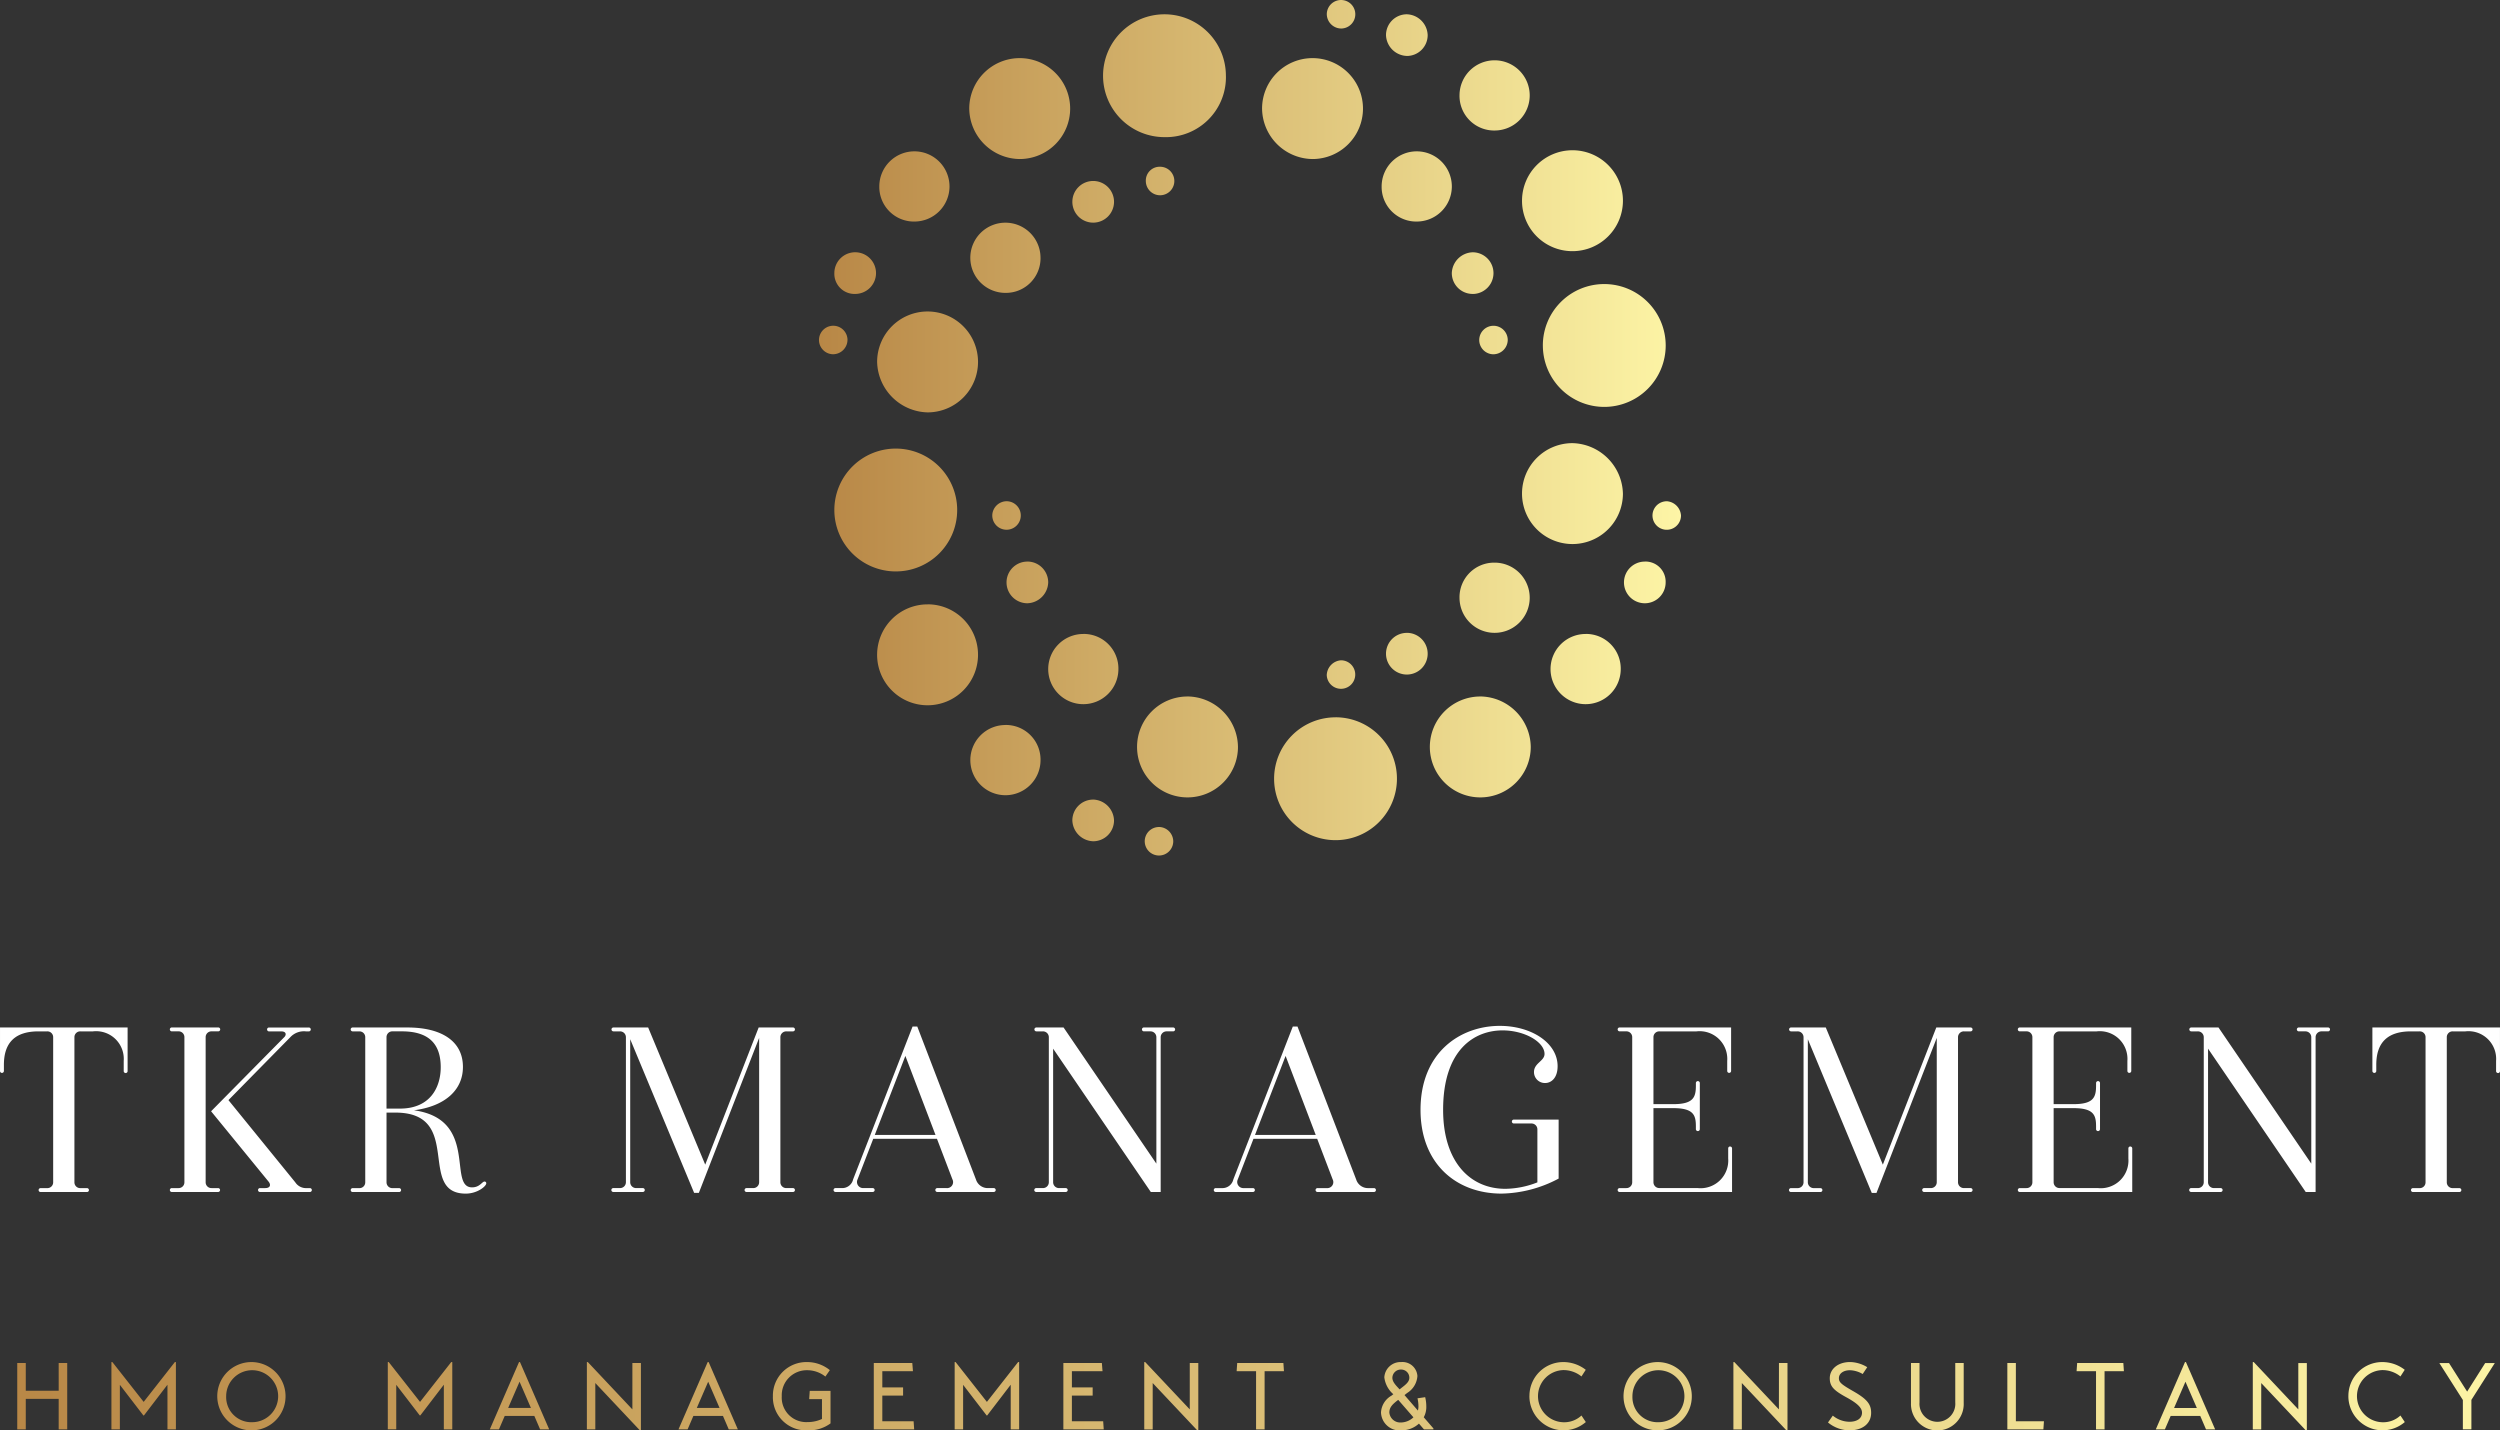
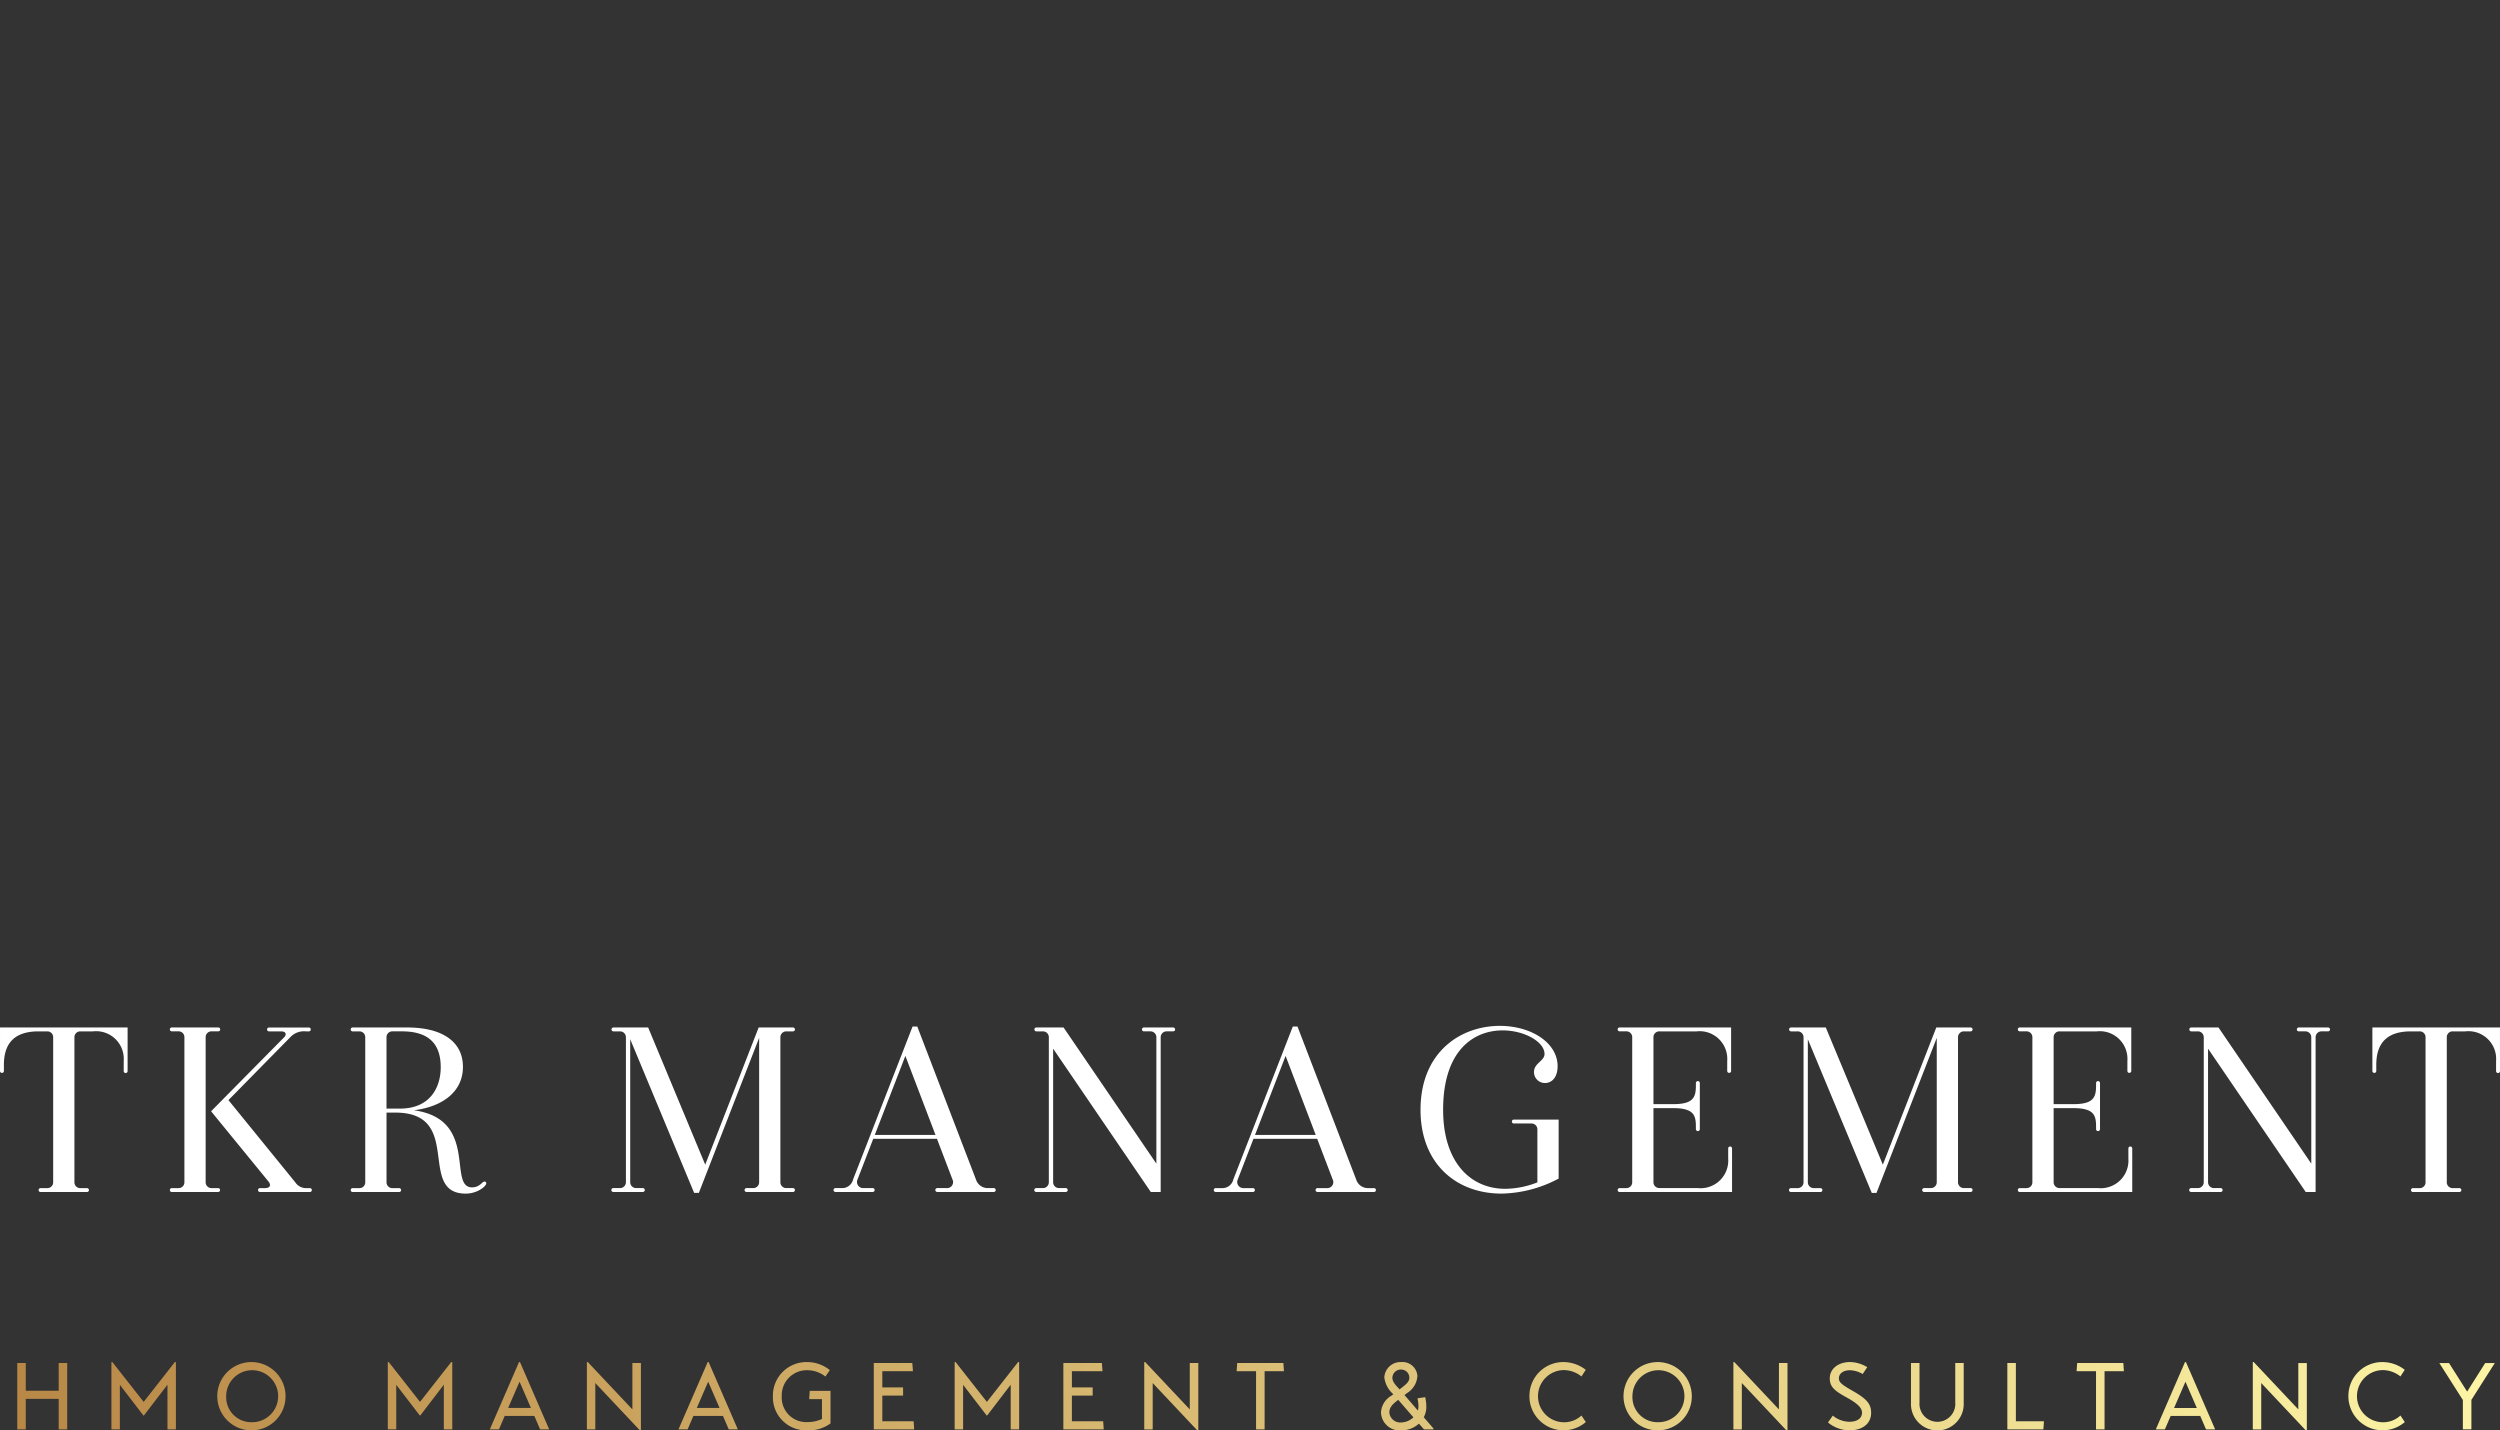
<svg xmlns="http://www.w3.org/2000/svg" width="290.958" height="166.469" viewBox="0 0 290.958 166.469">
  <rect x="0" y="0" width="290.958" height="166.469" fill="#333333" stroke="none" />
  <defs>
    <linearGradient id="linear-gradient" x2="1" gradientUnits="objectBoundingBox">
      <stop offset="0" stop-color="#b88746" />
      <stop offset="1" stop-color="#fdf5a6" />
    </linearGradient>
  </defs>
  <g id="Logo" transform="translate(-466.942 -173.738)">
    <g id="SvgjsG3560" transform="translate(562.257 173.738)">
-       <path id="Path_1" data-name="Path 1" d="M152.9,145.735a5.872,5.872,0,1,0-5.872-5.872A5.939,5.939,0,0,0,152.9,145.735Zm-3.191,41.485a1.659,1.659,0,1,0,1.659-1.659A1.69,1.69,0,0,0,149.707,187.22Zm11.744-34.082a2.425,2.425,0,1,0-2.425-2.425A2.424,2.424,0,0,0,161.451,153.138Zm-19.275,22.083a5.872,5.872,0,1,0-5.872-5.872A6.026,6.026,0,0,0,142.176,175.221Zm-8.425-13.786a2.425,2.425,0,1,0-2.425-2.425A2.347,2.347,0,0,0,133.752,161.435Zm-.894,5.361a1.659,1.659,0,1,0-1.659,1.659A1.69,1.69,0,0,0,132.858,166.8Zm7.786-13.786a4.085,4.085,0,1,0-4.085-4.085A4.032,4.032,0,0,0,140.644,153.011ZM190.3,130.545a1.659,1.659,0,1,0-1.659-1.659A1.69,1.69,0,0,0,190.3,130.545Zm-44.676,56.037a7.148,7.148,0,1,0-7.148,7.148A7.136,7.136,0,0,0,145.623,186.582Zm71.61-30.125a5.872,5.872,0,1,0-5.872-5.872A5.856,5.856,0,0,0,217.233,156.457Zm-13.148,40.336a4.085,4.085,0,1,0,4.085-4.085A4.032,4.032,0,0,0,204.085,196.794Zm4.085-54.378a4.085,4.085,0,1,0-4.085-4.085A4.032,4.032,0,0,0,208.17,142.416Zm-9.063,10.595a4.085,4.085,0,1,0-4.085-4.085A4.032,4.032,0,0,0,199.107,153.011Zm14.679,14.424a7.148,7.148,0,1,0,7.148-7.148A7.136,7.136,0,0,0,213.786,167.435ZM209.7,166.8a1.659,1.659,0,1,0-1.659,1.659A1.69,1.69,0,0,0,209.7,166.8Zm-11.744-33.061a2.424,2.424,0,0,0,2.425-2.425,2.511,2.511,0,0,0-2.425-2.425,2.424,2.424,0,0,0-2.425,2.425A2.511,2.511,0,0,0,197.958,133.736Zm7.659,27.7a2.425,2.425,0,1,0,0-4.851,2.511,2.511,0,0,0-2.425,2.425A2.424,2.424,0,0,0,205.617,161.435Zm-50.293-4.212a4.085,4.085,0,1,0-4.085,4.085A4.032,4.032,0,0,0,155.324,157.223Zm42.634,43.655a2.425,2.425,0,1,0,2.425,2.425A2.424,2.424,0,0,0,197.958,200.878Zm-8.3,9.829a7.148,7.148,0,1,0,7.148,7.148A7.136,7.136,0,0,0,189.661,210.707Zm16.849-2.425a5.872,5.872,0,1,0,5.872,5.872A5.939,5.939,0,0,0,206.51,208.282Zm-17.871-2.553a1.659,1.659,0,1,0,1.659-1.659A1.784,1.784,0,0,0,188.64,205.729Zm39.571-20.168a1.659,1.659,0,1,0,1.659,1.659A1.784,1.784,0,0,0,228.21,185.561Zm-2.553,7.021a2.425,2.425,0,1,0,2.425,2.425A2.347,2.347,0,0,0,225.657,192.581ZM186.98,145.735a5.872,5.872,0,1,0-5.872-5.872A5.939,5.939,0,0,0,186.98,145.735ZM217.233,178.8a5.872,5.872,0,1,0,5.872,5.872A6.026,6.026,0,0,0,217.233,178.8Zm-75.056,18.764a5.872,5.872,0,1,0,5.872,5.872A5.856,5.856,0,0,0,142.176,197.559Zm76.588,3.446a4.085,4.085,0,1,0,4.085,4.085A4.032,4.032,0,0,0,218.764,201.006Zm-64.972-8.425a2.425,2.425,0,0,0,0,4.851,2.511,2.511,0,0,0,2.425-2.425A2.424,2.424,0,0,0,153.792,192.581Zm6.51,8.425a4.085,4.085,0,1,0,4.085,4.085A4.032,4.032,0,0,0,160.3,201.006Zm1.149,19.275a2.424,2.424,0,0,0-2.425,2.425,2.511,2.511,0,0,0,2.425,2.425,2.424,2.424,0,0,0,2.425-2.425A2.511,2.511,0,0,0,161.451,220.281Zm-10.212-8.68a4.085,4.085,0,1,0,4.085,4.085A4.032,4.032,0,0,0,151.239,211.6Zm16.339-63.313a1.659,1.659,0,1,0,1.659-1.659A1.609,1.609,0,0,0,167.578,148.288Zm9.318-12.254a7.148,7.148,0,1,0-7.148,7.148A6.979,6.979,0,0,0,176.9,136.034Zm-7.786,87.438a1.659,1.659,0,1,0,1.659,1.659A1.69,1.69,0,0,0,169.11,223.472Zm3.319-15.19a5.872,5.872,0,1,0,5.872,5.872A5.939,5.939,0,0,0,172.429,208.282Z" transform="translate(-129.539 -127.226)" fill="url(#linear-gradient)" />
-     </g>
+       </g>
    <g id="SvgjsG3561" transform="translate(466.942 293.131)">
      <path id="Path_2" data-name="Path 2" d="M19.842,88.259v5.062a.227.227,0,1,1-.453,0V92.145a3.22,3.22,0,0,0-3.574-3.433H14.352a.674.674,0,0,0-.7.671v16.9a.675.675,0,0,0,.7.673H15.1a.227.227,0,1,1,0,.453H9.726a.227.227,0,1,1,0-.453h.753a.673.673,0,0,0,.7-.671v-16.9a.674.674,0,0,0-.7-.673h-1c-2.613,0-4.034,1.2-4.034,3.894v.715a.226.226,0,1,1-.453,0V88.259H19.842Zm10.535,18.694a.226.226,0,1,1,0,.453H25a.227.227,0,1,1,0-.453h.753a.673.673,0,0,0,.7-.671v-16.9a.674.674,0,0,0-.7-.673H25a.227.227,0,1,1,0-.453h5.378a.227.227,0,1,1,0,.453h-.753a.674.674,0,0,0-.7.671v16.9a.675.675,0,0,0,.7.673h.753Zm10.681,0a.226.226,0,1,1,0,.453H35.263a.227.227,0,1,1,0-.453h.583c.6,0,.7-.373.413-.741l-6.7-8.2,8.511-8.621c.273-.266.257-.676-.343-.676H36.3a.226.226,0,1,1,0-.453h4.618a.227.227,0,1,1,0,.453h-.308a2.162,2.162,0,0,0-1.832.676l-7.2,7.322,7.784,9.574a1.491,1.491,0,0,0,1.307.668h.4Zm20.326-.763a.192.192,0,0,1,.2.205c0,.346-1.044,1.2-2.387,1.2-5.73,0-.188-9.43-8.2-9.43H49.976v8.119a.675.675,0,0,0,.7.673h.753a.227.227,0,1,1,0,.453H46.049a.227.227,0,1,1,0-.453H46.8a.673.673,0,0,0,.7-.671v-16.9a.674.674,0,0,0-.7-.673h-.752a.227.227,0,1,1,0-.453h6.368c3.851,0,6.453,1.514,6.453,4.593,0,2.717-2.123,4.58-5.7,5.044,7.583,1.046,3.9,8.97,6.764,8.97.9,0,1.165-.677,1.446-.677ZM49.975,97.7h1.56c3.591,0,4.749-2.554,4.749-4.813,0-2.587-1.248-4.177-4.523-4.177H50.674a.674.674,0,0,0-.7.671V97.7Zm36.351,9.809h-.549l-7.44-17.883v16.631a.683.683,0,0,0,.7.694h.753a.227.227,0,1,1,0,.453H76.384a.227.227,0,1,1,0-.453h.753a.683.683,0,0,0,.7-.694V89.406a.683.683,0,0,0-.7-.694h-.753a.226.226,0,1,1,0-.453h4.041l6.642,15.964,6.22-15.964h3.98a.227.227,0,1,1,0,.453h-.753a.683.683,0,0,0-.7.694v16.852a.683.683,0,0,0,.7.694h.753a.227.227,0,1,1,0,.453H91.889a.227.227,0,1,1,0-.453h.753a.682.682,0,0,0,.7-.687V89.47Zm34.307-.558a.227.227,0,1,1,0,.453h-6.542a.227.227,0,1,1,0-.453h1.046a.7.7,0,0,0,.7-1.017l-1.8-4.72h-7.415l-1.824,4.72a.714.714,0,0,0,.7,1.017h1.046a.227.227,0,1,1,0,.453h-4.3a.227.227,0,1,1,0-.453h.7a1.3,1.3,0,0,0,1.337-1.017l6.917-17.783h.549l6.834,17.812a1.431,1.431,0,0,0,1.424.988h.639ZM106.8,100.769h7.069l-3.508-9.2Zm34.728-12.51a.226.226,0,1,1,0,.452h-.753a.683.683,0,0,0-.7.694v18h-1.15l-11.367-16.68v15.533a.683.683,0,0,0,.7.694h.753a.227.227,0,1,1,0,.453h-3.406a.227.227,0,1,1,0-.453h.753a.683.683,0,0,0,.7-.694V89.406a.683.683,0,0,0-.7-.694h-.753a.226.226,0,1,1,0-.453h3.168l10.8,15.846v-14.7a.683.683,0,0,0-.7-.694h-.752a.226.226,0,1,1,0-.453h3.406Zm23.357,18.694a.227.227,0,1,1,0,.453h-6.542a.227.227,0,1,1,0-.453h1.046a.7.7,0,0,0,.7-1.017l-1.8-4.72h-7.415l-1.824,4.72a.714.714,0,0,0,.7,1.017h1.046a.227.227,0,1,1,0,.453h-4.3a.227.227,0,1,1,0-.453h.7a1.3,1.3,0,0,0,1.337-1.017l6.917-17.783h.549l6.834,17.812a1.431,1.431,0,0,0,1.424.988h.639Zm-13.833-6.184h7.069l-3.508-9.2Zm35.336,5.077a14.631,14.631,0,0,1-6.641,1.747c-5.269,0-9.431-3.477-9.431-9.746,0-6.725,4.66-9.775,9.231-9.775,3.633,0,6.723,1.95,6.723,4.692,0,1.376-.741,1.959-1.448,1.959a1.268,1.268,0,0,1-1.3-1.283c0-1.042,1.226-1.27,1.226-2.1,0-1.386-2.3-2.742-4.888-2.742-3.192,0-6.914,2.142-6.914,9.252,0,6.012,3.106,9.186,7.25,9.186a10.427,10.427,0,0,0,3.721-.751v-6.158a.683.683,0,0,0-.7-.694H181.19a.227.227,0,1,1,0-.453h5.2v6.87Zm19.96-3.732a.219.219,0,0,1,.224.23v5.062H193.5a.227.227,0,1,1,0-.453h.753a.674.674,0,0,0,.7-.671v-16.9a.675.675,0,0,0-.7-.673H193.5a.227.227,0,1,1,0-.453h12.963v5.062a.226.226,0,1,1-.453,0V92.145a3.22,3.22,0,0,0-3.574-3.433h-4.311a.673.673,0,0,0-.7.671v7.8h2.307c2.369,0,2.631-.825,2.631-2.173v-.266a.23.23,0,1,1,.459,0v5.342a.23.23,0,1,1-.459-.018v-.289c0-1.3-.25-2.132-2.631-2.132h-2.307v8.627a.674.674,0,0,0,.7.673h4.425a3.22,3.22,0,0,0,3.574-3.433v-1.176a.219.219,0,0,1,.229-.23Zm17.034,5.4h-.549l-7.44-17.883v16.631a.683.683,0,0,0,.7.694h.753a.227.227,0,1,1,0,.453h-3.406a.227.227,0,1,1,0-.453h.753a.683.683,0,0,0,.7-.694V89.406a.683.683,0,0,0-.7-.694h-.753a.226.226,0,1,1,0-.453h4.041l6.642,15.964,6.22-15.964h3.98a.227.227,0,1,1,0,.453h-.753a.683.683,0,0,0-.7.694v16.852a.683.683,0,0,0,.7.694h.753a.227.227,0,1,1,0,.453h-5.379a.227.227,0,1,1,0-.453h.753a.682.682,0,0,0,.7-.687V89.47Zm29.542-5.4a.219.219,0,0,1,.224.23v5.062H240.073a.227.227,0,1,1,0-.453h.753a.674.674,0,0,0,.7-.671v-16.9a.675.675,0,0,0-.7-.673h-.753a.227.227,0,1,1,0-.453h12.963v5.062a.226.226,0,1,1-.453,0V92.145a3.22,3.22,0,0,0-3.574-3.433H244.7a.673.673,0,0,0-.7.671v7.8h2.307c2.369,0,2.631-.825,2.631-2.173v-.266a.23.23,0,1,1,.459,0v5.342a.23.23,0,1,1-.459-.018v-.289c0-1.3-.25-2.132-2.631-2.132H244v8.627a.674.674,0,0,0,.7.673h4.425a3.22,3.22,0,0,0,3.574-3.433v-1.176a.219.219,0,0,1,.229-.23Zm23.016-13.855a.226.226,0,1,1,0,.452h-.752a.683.683,0,0,0-.7.694v18h-1.15l-11.367-16.68v15.533a.682.682,0,0,0,.7.694h.753a.227.227,0,1,1,0,.453h-3.406a.227.227,0,1,1,0-.453h.753a.683.683,0,0,0,.7-.694V89.406a.683.683,0,0,0-.7-.694h-.753a.226.226,0,1,1,0-.453h3.168l10.8,15.846v-14.7a.682.682,0,0,0-.7-.694h-.753a.226.226,0,1,1,0-.453h3.406Zm20.006,0v5.062a.227.227,0,1,1-.453,0V92.145a3.22,3.22,0,0,0-3.574-3.433h-1.463a.674.674,0,0,0-.7.671v16.9a.675.675,0,0,0,.7.673h.753a.227.227,0,1,1,0,.453h-5.378a.227.227,0,1,1,0-.453h.753a.673.673,0,0,0,.7-.671v-16.9a.674.674,0,0,0-.7-.673h-1c-2.613,0-4.034,1.2-4.034,3.894v.715a.226.226,0,1,1-.453,0V88.259h14.851Z" transform="translate(-4.991 -88.071)" fill="#fff" />
    </g>
    <g id="SvgjsG3562" transform="translate(468.949 332.26)">
      <path id="Path_3" data-name="Path 3" d="M13.323,29.11h.993v7.725h-.993V33.282H9.493v3.554H8.5V29.11h.993v3.223h3.83ZM26.844,29h.121v7.836h-.982v-5.2l-2.737,3.576H23.18l-2.737-3.565v5.187h-.982V29h.11l3.642,4.635Zm8.919,7.946a3.973,3.973,0,1,1,3.962-3.973A3.947,3.947,0,0,1,35.763,36.946Zm0-.949a3.025,3.025,0,1,0-2.947-3.024A2.921,2.921,0,0,0,35.763,36Zm23.246-7h.121v7.836h-.982v-5.2l-2.737,3.576h-.066l-2.737-3.565v5.187h-.982V29h.11l3.642,4.635Zm10.343,7.836-.673-1.567H65.235l-.673,1.567H63.5L66.9,29h.11l3.4,7.836Zm-3.719-2.494h2.649l-1.324-3.057ZM80.092,29.11h.993v7.836h-.121l-5.187-5.507v5.4h-.982V29h.11l5.187,5.507Zm11.215,7.725-.673-1.567H87.19l-.673,1.567H85.457L88.857,29h.11l3.4,7.836Zm-3.719-2.494h2.649l-1.324-3.057Zm15.563-1.987v3.785a4.235,4.235,0,0,1-2.7.806,3.852,3.852,0,0,1-4.006-3.973A3.9,3.9,0,0,1,100.424,29a4.191,4.191,0,0,1,2.649.938l-.519.75a3.4,3.4,0,0,0-2.13-.739,2.91,2.91,0,0,0-2.947,3.024,2.85,2.85,0,0,0,2.969,3.013,3.959,3.959,0,0,0,1.711-.364V33.315h-1.49l.066-.96h2.417Zm9.67,3.532.066.949h-4.7V29.11h4.481l.077.949h-3.565v1.887h2.417V32.9h-2.417v2.991h3.642ZM124.984,29h.121v7.836h-.982v-5.2l-2.737,3.576h-.066l-2.737-3.565v5.187H117.6V29h.11l3.642,4.635Zm9.9,6.887.066.949h-4.7V29.11h4.481l.077.949h-3.565v1.887h2.417V32.9h-2.417v2.991Zm10.078-6.776h.993v7.836h-.121l-5.187-5.507v5.4h-.982V29h.11l5.187,5.507Zm10.961.949h-2.251v6.776h-.993V30.059h-2.262l.066-.949h5.375Zm16.271,5.364,1.126,1.3v.11h-1.1l-.585-.673a2.991,2.991,0,0,1-2,.784,2.172,2.172,0,0,1-2.417-2.075,2.393,2.393,0,0,1,1.225-1.964l.21-.166a3.076,3.076,0,0,1-1.048-1.964A1.887,1.887,0,0,1,169.568,29a1.74,1.74,0,0,1,1.887,1.622,2.506,2.506,0,0,1-1.192,1.976l-.309.243,1.556,1.8a1.681,1.681,0,0,0,.066-.464,4.173,4.173,0,0,0-.11-.96l.894-.132a4.764,4.764,0,0,1,.132,1.148A2.51,2.51,0,0,1,172.195,35.423Zm-2.836-3.267.022.022.254-.2c.508-.386.883-.706.883-1.148a.95.95,0,0,0-.949-.96.982.982,0,0,0-1.026.96c0,.541.552,1.015.817,1.324Zm.2,3.874a2.173,2.173,0,0,0,1.435-.6L169.226,33.4l-.11.077c-.5.4-.927.762-.927,1.391A1.275,1.275,0,0,0,169.557,36.03Zm14.936-3.057A3.933,3.933,0,0,1,188.454,29a4.237,4.237,0,0,1,2.594.9l-.5.773a3.334,3.334,0,0,0-2.1-.739,3.036,3.036,0,0,0,0,6.07,2.938,2.938,0,0,0,2.1-.784l.508.762a3.976,3.976,0,0,1-6.567-3.013Zm14.934,3.973a3.973,3.973,0,1,1,3.962-3.973A3.947,3.947,0,0,1,199.426,36.946Zm0-.949a3.025,3.025,0,1,0-2.947-3.024A2.921,2.921,0,0,0,199.426,36Zm14.106-6.887h.993v7.836H214.4l-5.187-5.507v5.4h-.982V29h.11l5.187,5.507Zm5.707,6.92a3.98,3.98,0,0,0,2.494.916c1.545,0,2.527-.795,2.527-2.042,0-1.015-.486-1.611-2.163-2.56-1.28-.739-1.589-.982-1.589-1.468,0-.519.486-.927,1.3-.927a3.133,3.133,0,0,1,1.468.441l.53-.795a3.989,3.989,0,0,0-1.987-.6c-1.424,0-2.373.817-2.373,1.887,0,.949.475,1.424,1.931,2.218,1.291.706,1.821,1.225,1.821,1.788,0,.662-.574,1.059-1.468,1.059a3.1,3.1,0,0,1-1.931-.717Zm9.658-2.251V29.11h.993V33.7a2.087,2.087,0,1,0,4.161,0V29.11h.982v4.668a3.07,3.07,0,1,1-6.136,0Zm12.208,2.108h3.267l-.066.949h-4.194V29.11h.993v6.776Zm12.572-5.827h-2.251v6.776h-.993V30.059h-2.262l.066-.949h5.375Zm9.559,6.776-.673-1.567h-3.443l-.673,1.567h-1.059l3.4-7.836h.11l3.4,7.836Zm-3.719-2.494h2.649l-1.324-3.057Zm14.459-5.231h.993v7.836h-.121l-5.187-5.507v5.4h-.982V29h.11l5.187,5.507Zm5.829,3.863A3.933,3.933,0,0,1,283.769,29a4.237,4.237,0,0,1,2.594.9l-.5.773a3.334,3.334,0,0,0-2.1-.739,3.036,3.036,0,0,0,0,6.07,2.938,2.938,0,0,0,2.1-.784l.508.762a3.976,3.976,0,0,1-6.567-3.013Zm17.042-3.863L294.122,33.4v3.432h-.993V33.415l-2.737-4.3h1.126l2.108,3.322,2.1-3.322h1.126Z" transform="translate(-8.5 -29)" fill="url(#linear-gradient)" />
    </g>
  </g>
</svg>